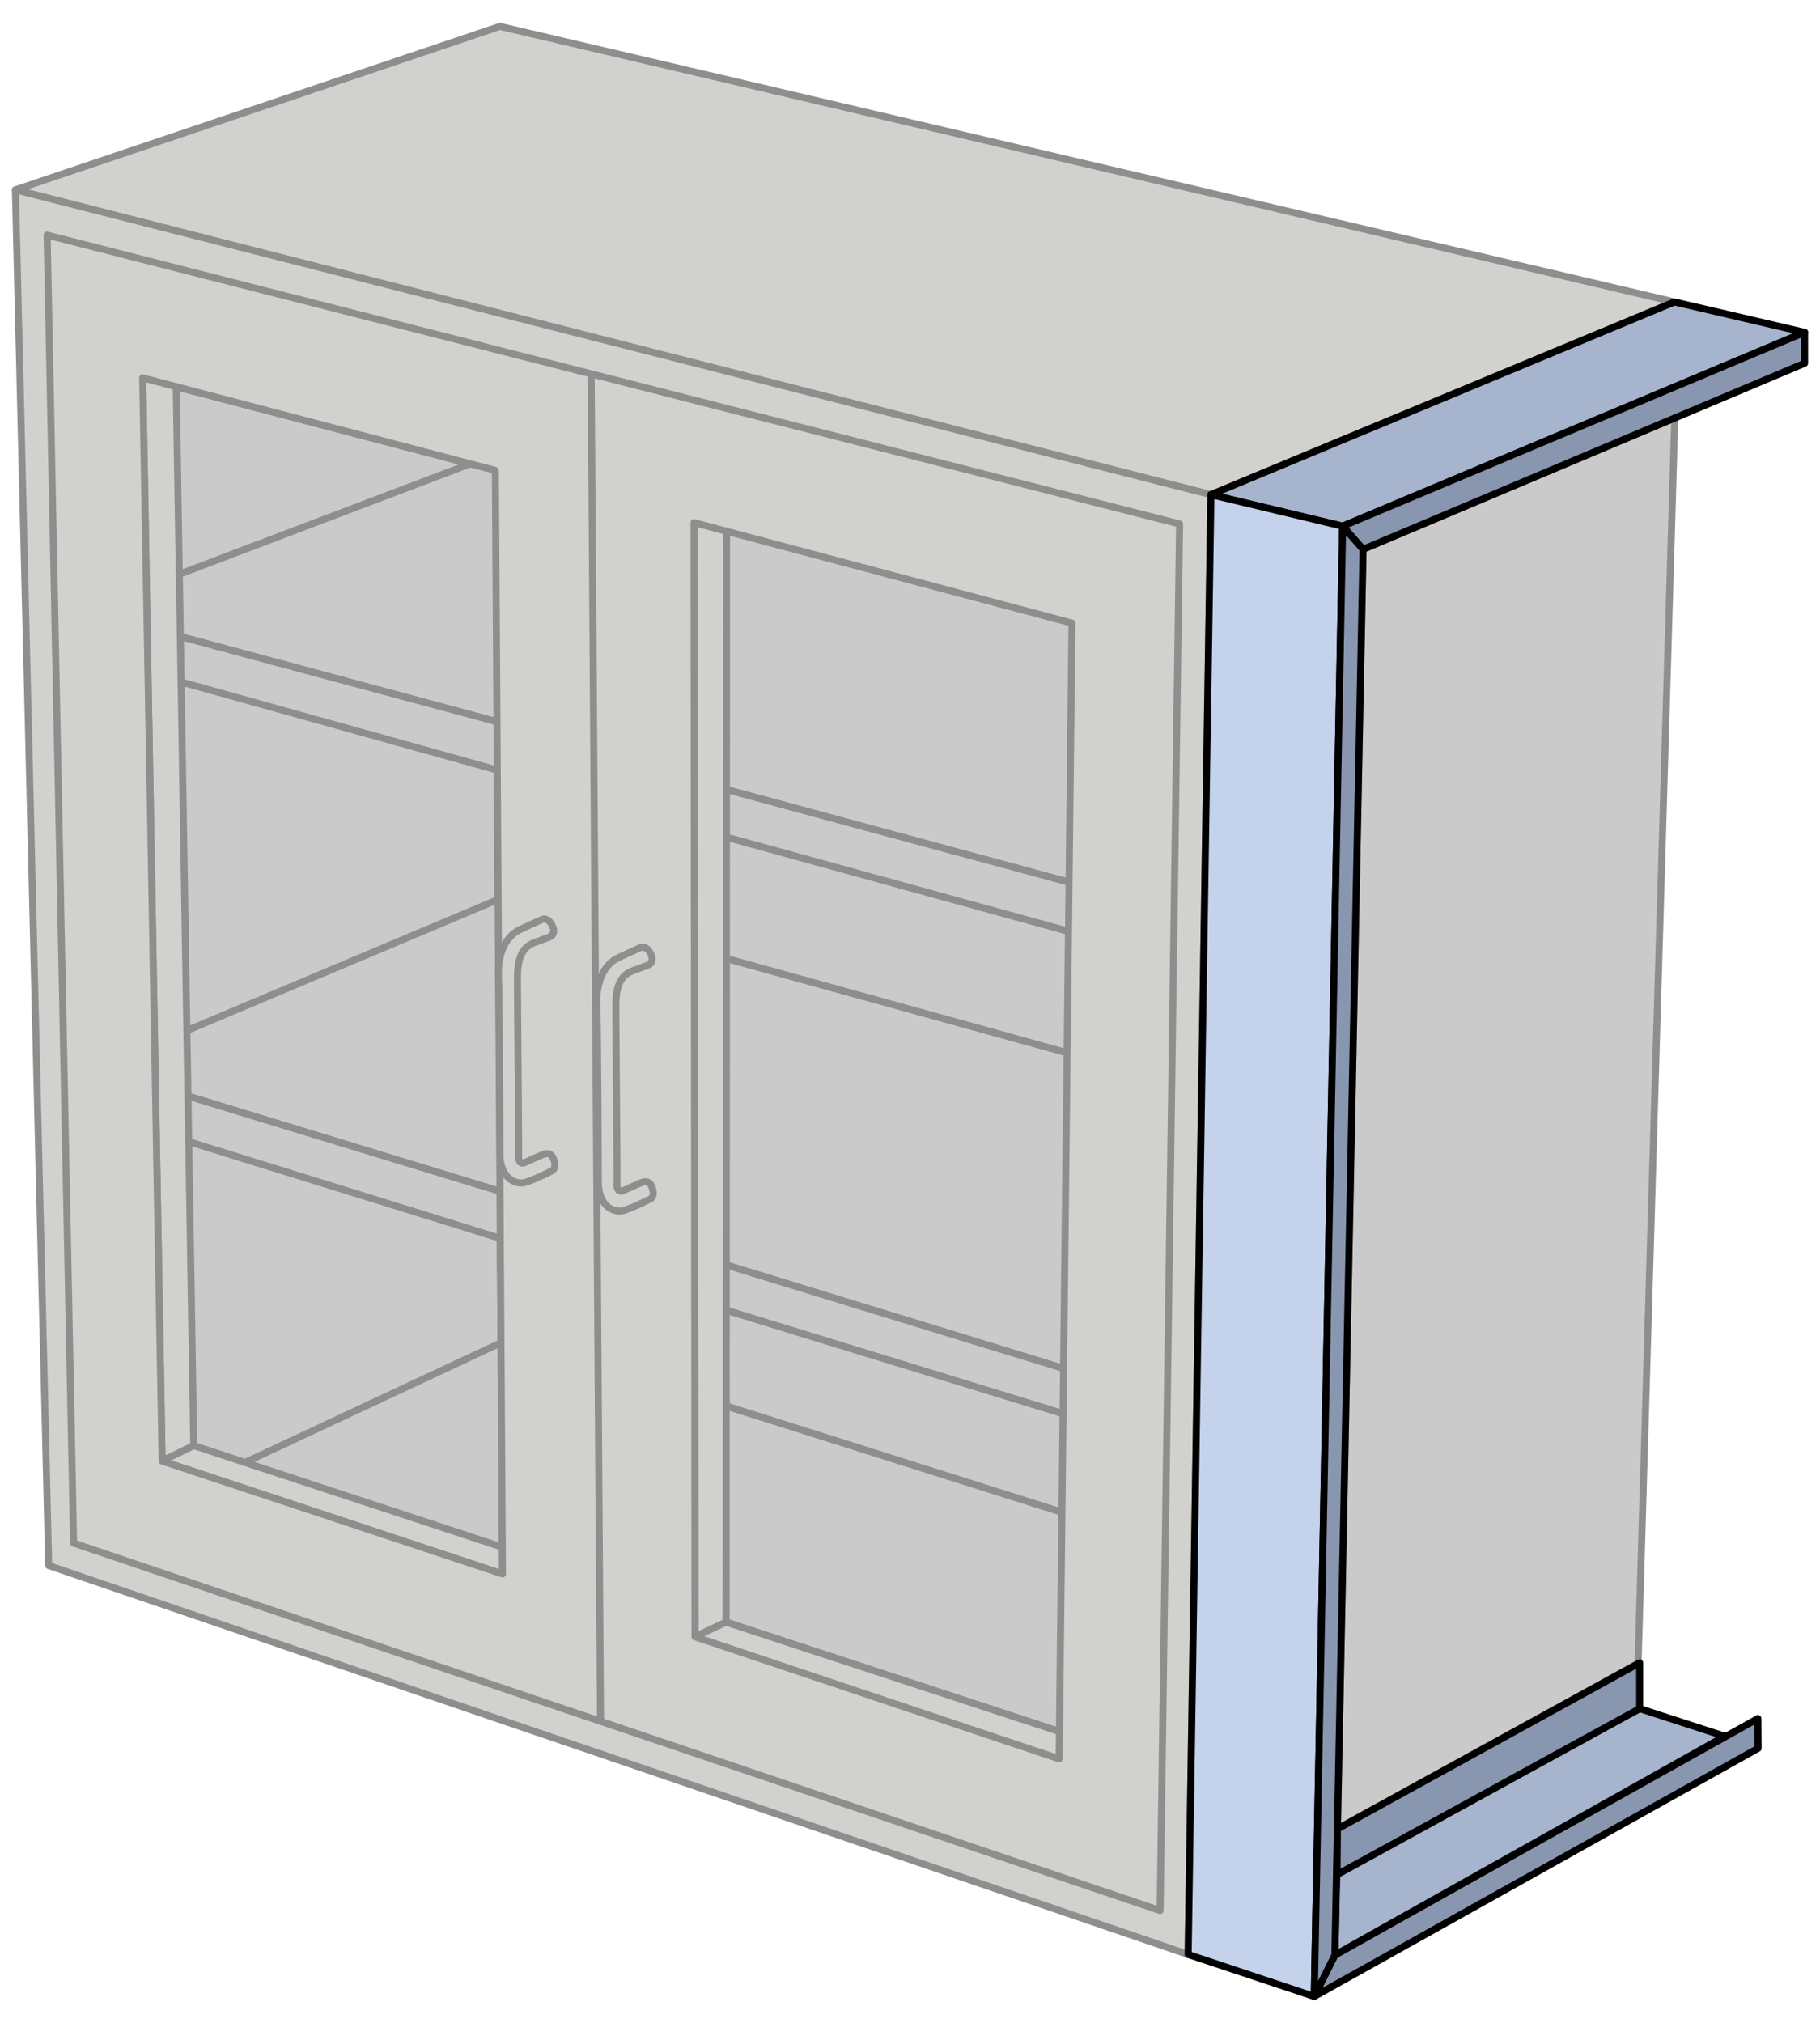
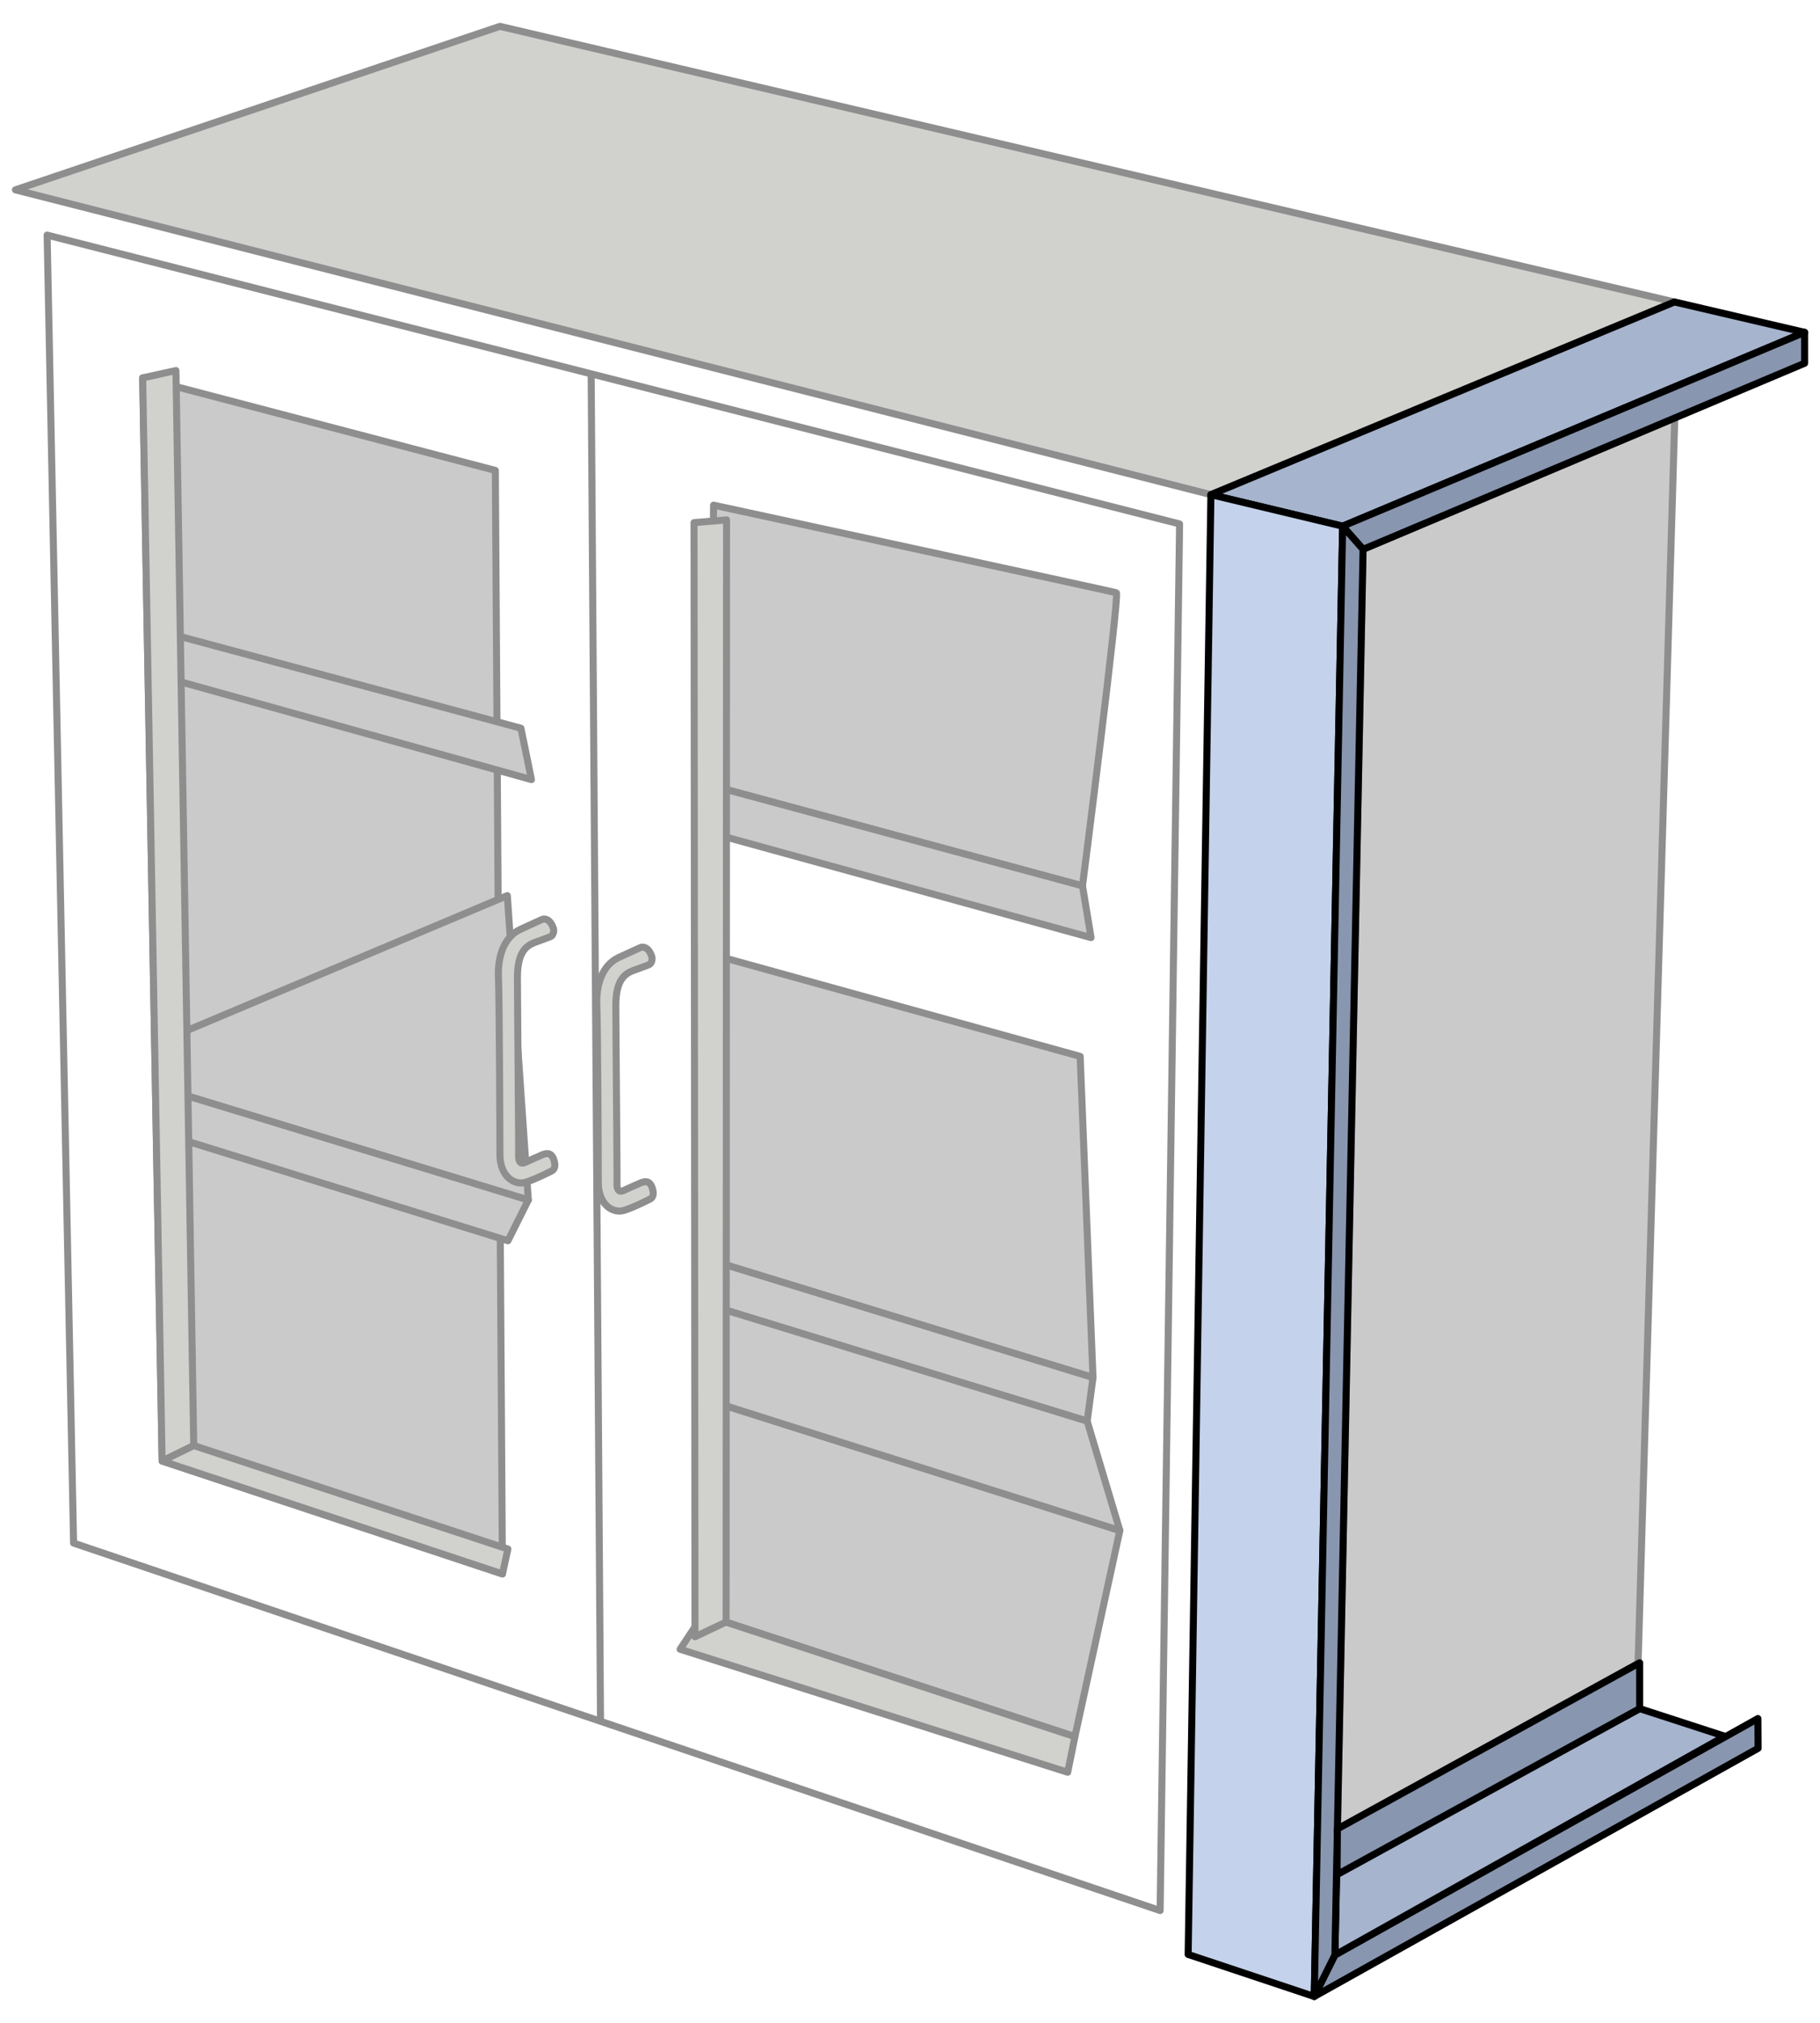
<svg xmlns="http://www.w3.org/2000/svg" id="Layer_1" data-name="Layer 1" viewBox="0 0 259.2 288">
  <defs>
    <style>
      .cls-1 {
        fill: #c4d2eb;
      }

      .cls-1, .cls-2, .cls-3, .cls-4, .cls-5, .cls-6 {
        stroke-linecap: round;
        stroke-linejoin: round;
      }

      .cls-1, .cls-3, .cls-5 {
        stroke: #000;
      }

      .cls-2 {
        fill: #d1d2ce;
      }

      .cls-2, .cls-4, .cls-6 {
        stroke: #8e8e8f;
      }

      .cls-3 {
        fill: #8896af;
      }

      .cls-4 {
        fill: #cacaca;
      }

      .cls-5 {
        fill: #a6b4cd;
      }

      .cls-6 {
        fill: none;
      }
    </style>
  </defs>
  <polygon class="cls-2" points="2.195 27.029 71.198 3.751 238.466 42.991 172.456 70.425 2.195 27.029" />
  <path class="cls-4" d="M101.625,71.922l-.333,39.905,52.874,14.299s5.321-41.568,4.822-41.734-57.363-12.47-57.363-12.47Z" />
  <polygon class="cls-4" points="100.96 135.77 101.459 179.499 155.663 196.126 153.834 150.401 100.96 135.77" />
  <polygon class="cls-4" points="100.627 199.285 159.487 217.907 153.086 247.254 100.129 229.879 100.627 199.285" />
  <polygon class="cls-4" points="23.09 208.014 71.558 224.087 70.546 66.975 20.319 53.798 23.09 208.014" />
  <polygon class="cls-4" points="101.847 118.755 155.386 133.497 154.167 126.126 101.293 111.827 101.847 118.755" />
  <polygon class="cls-4" points="101.403 185.928 154.832 202.333 155.663 196.126 101.459 179.499 101.403 185.928" />
  <polygon class="cls-2" points="96.859 234.811 152.06 252.325 153.086 247.254 100.129 229.879 96.859 234.811" />
-   <polygon class="cls-4" points="101.847 118.755 155.386 133.497 153.834 150.401 100.96 135.77 101.847 118.755" />
  <polygon class="cls-4" points="101.403 185.928 100.627 199.285 159.487 217.907 154.832 202.333 101.403 185.928" />
-   <polygon class="cls-4" points="68.758 65.359 22.979 82.729 24.143 90.212 74.19 103.679 70.546 66.975 68.758 65.359" />
  <polygon class="cls-4" points="72.251 127.511 23.81 147.907 25.944 155.805 75.243 170.853 72.251 127.511" />
-   <polygon class="cls-4" points="72.361 190.694 32.789 209.206 73.47 222.618 72.361 190.694" />
  <polygon class="cls-4" points="72.341 176.651 24.365 161.763 25.944 155.805 75.243 170.853 72.341 176.651" />
  <polygon class="cls-4" points="24.365 96.696 75.687 110.995 74.19 103.679 24.143 90.212 24.365 96.696" />
  <polygon class="cls-2" points="25.057 52.759 20.319 53.798 23.09 208.014 27.593 205.811 25.057 52.759" />
  <polygon class="cls-2" points="71.558 224.087 72.334 220.54 27.593 205.811 23.09 208.014 71.558 224.087" />
  <polygon class="cls-2" points="103.475 74.021 103.412 230.932 98.978 233.038 98.841 74.409 103.475 74.021" />
-   <path class="cls-2" d="M2.195,27.029L6.934,222.895l162.28,55.368,3.242-207.838L2.195,27.029ZM23.09,208.014l-2.771-154.216,50.228,13.177,1.012,157.112-48.468-16.073Zm127.751,42.399l-51.862-17.375-.138-158.629,53.829,14.306-1.829,161.698Z" />
  <polygon class="cls-3" points="190.109 278.347 187.171 284.249 250.382 248.917 250.354 244.677 190.109 278.347" />
  <polygon class="cls-5" points="190.109 278.347 190.372 266.625 233.519 243.263 245.643 247.199 190.109 278.347" />
  <polygon class="cls-5" points="238.466 42.991 257.005 47.314 191.217 74.915 172.456 70.425 238.466 42.991" />
  <polygon class="cls-1" points="172.456 70.425 191.217 74.915 187.171 284.249 169.214 278.263 172.456 70.425" />
  <polygon class="cls-4" points="238.518 59.514 233.291 236.821 190.469 260.389 194.127 78.212 238.518 59.514" />
  <polygon class="cls-3" points="191.217 74.915 194.127 78.212 257.005 51.72 257.005 47.314 191.217 74.915" />
  <polygon class="cls-3" points="191.217 74.915 194.127 78.212 190.109 278.347 187.171 284.249 191.217 74.915" />
  <polygon class="cls-3" points="233.519 236.737 233.519 243.263 190.413 266.902 190.469 260.389 233.519 236.737" />
  <path class="cls-2" d="M78.804,132.153c-.547-1.577-1.496-1.289-1.496-1.289,0,0-.707,.291-3.201,1.455s-3.242,4.157-3.118,6.817,.208,21.906,.208,25.19,2.162,4.489,3.7,3.99,3.367-1.455,3.7-1.621,.624-.665,.249-1.663-1.039-.873-1.704-.582-1.538,.665-2.328,1.039-.998-.333-.956-.998-.166-22.031-.166-25.315,.998-4.448,2.453-4.988,2.078-.748,2.328-.873,.494-.698,.333-1.164Z" />
  <path class="cls-2" d="M92.816,136.156c-.547-1.577-1.496-1.289-1.496-1.289,0,0-.707,.291-3.201,1.455s-3.242,4.157-3.118,6.817,.208,21.906,.208,25.19,2.162,4.489,3.7,3.99,3.367-1.455,3.7-1.621,.624-.665,.249-1.663-1.039-.873-1.704-.582-1.538,.665-2.328,1.039-.998-.333-.956-.998-.166-22.031-.166-25.315,.998-4.448,2.453-4.988,2.078-.748,2.328-.873,.494-.698,.333-1.164Z" />
  <polygon class="cls-6" points="6.712 33.472 167.995 74.596 165.223 272.014 10.481 219.695 6.712 33.472" />
  <line class="cls-6" x1="84.194" y1="53.535" x2="85.524" y2="244.968" />
</svg>